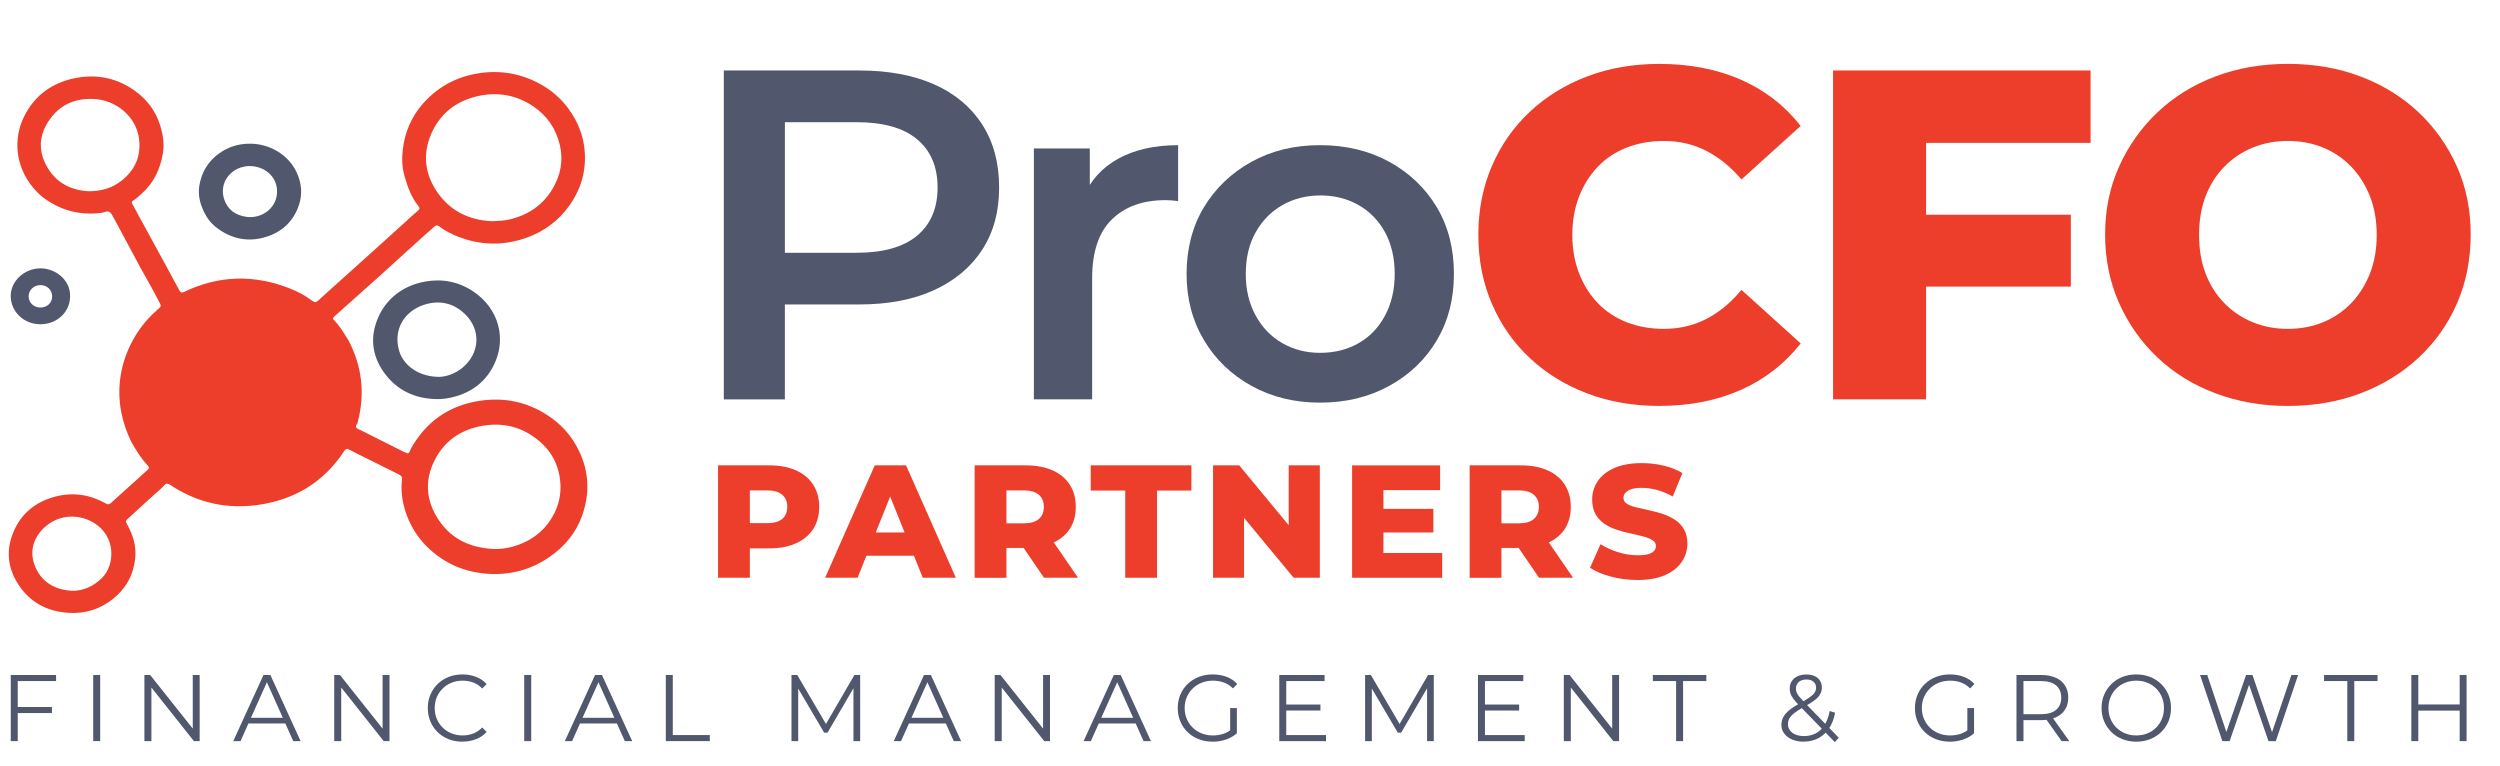
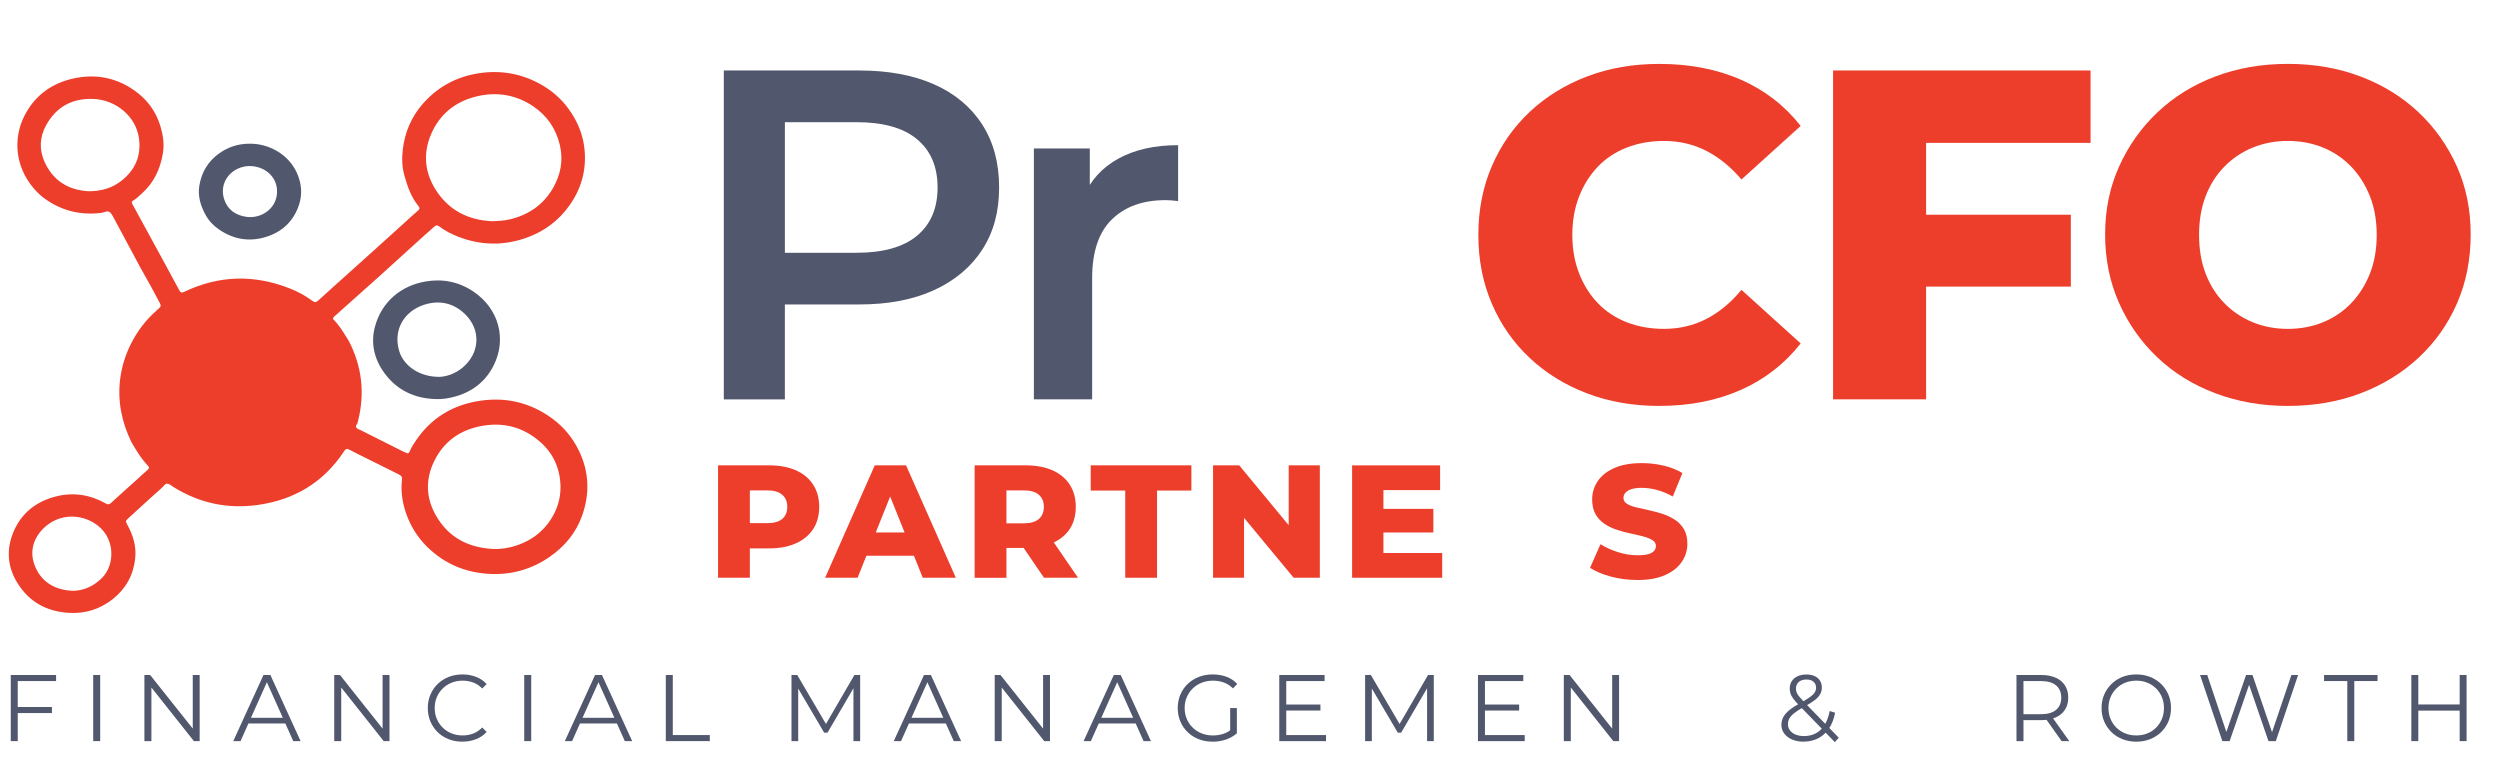
<svg xmlns="http://www.w3.org/2000/svg" id="Layer_1" data-name="Layer 1" viewBox="0 0 1786 546.92">
  <defs>
    <style>
      .cls-1 {
        fill: #51576d;
      }

      .cls-1, .cls-2 {
        stroke-width: 0px;
      }

      .cls-2 {
        fill: #ed3d2b;
      }
    </style>
  </defs>
  <g>
    <path class="cls-2" d="m237.82,227.85c3.9,3.75,6.84,8.43,9.74,13.12.48.78,1.05,1.52,1.48,2.33,9.57,18.31,11.76,37.49,6.73,57.5-.06.26-.15.51-.17.77-.11,1.41-2.03,2.57-1.03,3.94.7.96,2.2,1.35,3.38,1.94,10.11,5.09,20.23,10.18,30.35,15.26.47.23,1.03.31,1.46.59,1.44.95,2.34.7,3-.97,1.21-3.08,3.09-5.77,4.98-8.48,10.41-14.95,24.78-23.84,42.49-27.08,19.88-3.65,38.31.37,54.63,12.49,7.81,5.8,13.93,13.14,18.33,21.93,7.7,15.37,8.35,31.19,2.69,47.14-4.34,12.21-12.29,21.9-23.01,29.36-12.69,8.83-26.75,12.94-42.1,12.35-17.68-.68-33.07-6.99-45.77-19.54-6.87-6.79-11.74-14.73-14.93-23.87-2.75-7.87-3.79-15.87-2.92-24.09.22-2.07-.64-2.82-2.16-3.57-7.78-3.85-15.55-7.75-23.32-11.63-4-2-8.05-3.91-11.99-6.04-1.75-.95-2.65-.79-3.8.96-14.61,22.31-35.54,34.8-61.67,38.47-21.49,3.02-41.7-1.21-60.23-12.77-1.44-.9-2.88-2.28-4.42-2.43-1.68-.16-2.67,1.92-3.93,3-5.57,4.83-10.96,9.87-16.42,14.83-2.44,2.21-4.91,4.39-7.3,6.66-2.38,2.26-2.36,2.3-.82,5.11,4.07,7.44,6.43,15.29,5.49,23.87-1.29,11.83-6.59,21.49-15.92,28.91-9.28,7.38-19.93,10.67-31.7,9.91-15.73-1.01-28.2-7.82-36.6-21.46-7.35-11.94-7.9-24.59-2.42-37.09,5.65-12.91,16.01-20.98,29.7-24.53,12.6-3.27,24.59-1.41,35.88,4.91,1.53.86,2.39.94,3.73-.29,6.2-5.71,12.51-11.29,18.77-16.93,2.45-2.2,4.82-4.49,7.31-6.64,1.23-1.06,1.53-1.87.27-3.18-4.39-4.6-7.75-9.96-10.93-15.43-.26-.45-.57-.89-.8-1.36-6.88-14.2-9.98-29.09-8.05-44.86,1.12-9.11,3.88-17.79,8.03-25.9,4.46-8.71,10.36-16.48,17.76-23.01.69-.61,1.31-1.32,2.04-1.87,1.26-.95,1.45-1.92.69-3.38-4.07-7.82-8.29-15.55-12.68-23.19-.33-.57-.66-1.14-.97-1.72-6.15-11.48-12.3-22.96-18.46-34.44-.06-.12-.12-.24-.19-.35-1.17-1.89-1.97-4.26-3.63-5.54-1.68-1.3-4.02.28-6.08.53-14.94,1.82-28.53-1.54-40.7-10.43-2.89-2.11-5.44-4.64-7.72-7.34-12.94-15.29-14.65-34.95-6.69-51.09,7.51-15.23,20.3-24.31,36.96-27.52,14.93-2.88,28.95-.04,41.45,8.63,9.22,6.39,15.77,14.97,19.02,25.94,1.86,6.3,2.82,12.64,1.75,19.11-1.85,11.2-6.36,21.11-15.03,28.81-2.07,1.84-4,3.85-6.43,5.22-1.13.64-.93,1.33-.42,2.27,4.18,7.61,8.32,15.24,12.48,22.86,7.05,12.94,14.14,25.85,21.1,38.84,1.04,1.93,1.91,1.86,3.68,1.02,24.82-11.85,50.04-12.35,75.51-2.25,5.64,2.23,10.99,5.15,15.86,8.79,1.63,1.22,2.75,1.06,4.07-.15,3.02-2.75,6.05-5.49,9.09-8.22,11.07-9.95,22.15-19.88,33.2-29.84,7.92-7.14,15.81-14.32,23.72-21.48,1.76-1.59,3.51-3.19,5.34-4.7,1.23-1.02,1.53-1.95.42-3.28-5.16-6.24-7.72-13.72-9.94-21.32-1.8-6.15-2.05-12.53-1.33-18.83,1.42-12.48,6.16-23.71,14.48-33.14,10.38-11.76,23.5-18.95,39-21.51,16.48-2.73,32.06.08,46.47,8.56,7.2,4.24,13.38,9.72,18.38,16.54,6.7,9.14,10.83,19.17,11.68,30.53,1.06,14.23-2.64,27.03-10.9,38.66-7.83,11.01-18.17,18.63-30.79,23.11-16.42,5.82-32.83,5.49-49.07-.93-4.68-1.85-9.14-4.12-13.14-7.17-1.54-1.18-2.53-.81-3.72.28-2.64,2.38-5.34,4.69-7.98,7.08-10.54,9.55-21.04,19.16-31.62,28.68-10.08,9.08-20.25,18.06-30.36,27.11-.86.77-1.95,1.4-2.32,2.96Zm113.92-69.79c4.68-.2,8.49-.4,12.24-1.28,13.36-3.13,24.04-10.33,30.92-22.13,5.57-9.55,7.72-19.97,5.02-31.19-2.84-11.76-9.22-20.95-19.09-27.58-11.32-7.6-23.95-10.16-37.38-7.64-15.28,2.88-27.29,10.99-34.2,24.89-7.08,14.23-6.66,28.82,2.08,42.56,9.58,15.05,23.84,21.65,40.41,22.37Zm1.29,234.17c4.7.04,9.27-.55,13.72-1.84,13.33-3.87,23.44-11.8,29.56-24.31,3.91-7.99,4.94-16.56,3.52-25.41-1.5-9.32-5.72-17.33-12.51-23.68-11.63-10.89-25.54-15.42-41.43-12.99-16.84,2.57-29.46,11.45-36.41,26.97-5.49,12.25-5.02,24.85,1.7,36.85,9.16,16.38,23.65,23.59,41.85,24.4ZM63.15,136.63c9.02.04,16.83-2.14,23.65-7.52,9.82-7.74,14.13-17.76,12.5-30.16-2.08-15.83-16.49-27.58-32.43-28.26-14.93-.63-26.51,5.35-33.9,18.74-4.67,8.47-5.04,17.31-1.29,25.86,5.99,13.68,17.08,20.51,31.47,21.34Zm-10.39,285.43c7.03-.23,13.99-3.14,19.97-9.04,9.8-9.67,10.13-30.21-5.99-39.71-10.38-6.12-24.4-6.15-34.84,3.36-7.73,7.04-10.89,16.62-7.36,26.58,4.4,12.42,14.92,18.63,28.21,18.82Z" />
    <path class="cls-1" d="m311.93,285.12c-15.44-.26-28.26-6.2-37.37-18.69-7.23-9.91-9.93-21.36-6.61-33.36,4.9-17.69,18.63-28.97,35.98-31.97,12.39-2.14,23.92.23,34.3,7.2,18.01,12.1,24.01,33.76,14.42,52.82-6.45,12.82-17.52,20.34-31.67,23.16-2.98.59-5.99.9-9.05.84Zm1.96-15.89c4.84-.15,11.1-2.04,16.52-6.56,12.49-10.41,13.42-27.1,1.67-38.4-8.23-7.91-18.42-10.08-29.34-6.47-14.31,4.74-22.11,18.2-17.48,33.19,3.22,10.4,14.36,18.28,28.63,18.24Z" />
    <path class="cls-1" d="m177.7,102.67c14.24-.4,28.31,7.6,34.24,20.5,3.5,7.61,4.22,15.31,1.71,23.04-3.48,10.72-10.74,18.35-21.39,22.28-12.46,4.59-24.4,3.12-35.42-4.29-4.05-2.72-7.52-6.2-9.92-10.57-3.56-6.49-5.72-13.31-4.54-20.81,1.55-9.84,6.37-17.77,14.54-23.48,6.19-4.33,13.16-6.58,20.77-6.67Zm.23,15.95c-.43.03-1.36.05-2.27.18-11.28,1.61-19.1,11.91-15.61,23.24,2.39,7.75,8.25,11.75,15.96,12.87,10.93,1.59,22.75-6.46,21.88-19.44-.65-9.7-9.04-16.93-19.95-16.84Z" />
-     <path class="cls-1" d="m50.07,211.66c.03,11.17-9.26,19.96-21.12,19.99-11.83.03-21.07-8.79-21.28-19.9-.21-10.97,9.85-20.03,21.19-20.05,10.96-.02,21.54,8.51,21.22,19.95Zm-12.81.05c0-4.62-3.67-8.09-8.46-8.03-4.77.06-8.45,3.68-8.34,8.21.11,4.43,3.62,7.73,8.32,7.8,4.85.08,8.49-3.35,8.48-7.98Z" />
  </g>
  <g>
    <path class="cls-1" d="m517.08,285.3V50.35h96.67c20.81,0,38.65,3.3,53.54,9.9,14.88,6.6,26.35,16.17,34.4,28.7,8.06,12.53,12.08,27.52,12.08,44.98s-4.03,32.05-12.08,44.47c-8.06,12.42-19.53,22.04-34.4,28.87-14.88,6.83-32.73,10.24-53.54,10.24h-72.17l19.13-20.14v87.94h-43.64Zm43.64-83.24l-19.13-21.48h70.15c19.24,0,33.73-4.08,43.47-12.25,9.73-8.17,14.6-19.64,14.6-34.4s-4.87-26.23-14.6-34.4c-9.73-8.17-24.22-12.25-43.47-12.25h-70.15l19.13-21.48v136.28Z" />
    <path class="cls-1" d="m738.61,285.3V106.06h39.94v49.34l-4.7-14.43c5.15-12.08,13.54-21.31,25.17-27.69,11.63-6.38,25.85-9.57,42.63-9.57v39.94c-1.57-.22-3.14-.39-4.7-.5-1.57-.11-3.02-.17-4.36-.17-16.11,0-28.87,4.59-38.26,13.76-9.4,9.18-14.1,23.16-14.1,41.96v86.6h-41.62Z" />
-     <path class="cls-1" d="m943.02,287.65c-18.13,0-34.4-3.97-48.84-11.92-14.43-7.94-25.79-18.85-34.07-32.73-8.28-13.87-12.42-29.65-12.42-47.33s4.14-34.01,12.42-47.66c8.28-13.65,19.58-24.45,33.9-32.39,14.32-7.94,30.65-11.92,49.01-11.92s35.08,3.98,49.51,11.92c14.43,7.95,25.73,18.74,33.9,32.39,8.17,13.65,12.25,29.54,12.25,47.66s-4.09,33.73-12.25,47.5c-8.17,13.76-19.53,24.62-34.07,32.56-14.55,7.95-31,11.92-49.34,11.92Zm0-35.58c10.29,0,19.47-2.29,27.52-6.88,8.06-4.58,14.38-11.19,18.96-19.8,4.58-8.61,6.88-18.51,6.88-29.71s-2.3-21.31-6.88-29.71c-4.59-8.39-10.91-14.88-18.96-19.47-8.06-4.58-17.12-6.88-27.19-6.88s-19.13,2.3-27.19,6.88c-8.06,4.59-14.43,11.08-19.13,19.47-4.7,8.39-7.05,18.29-7.05,29.71s2.35,21.09,7.05,29.71c4.7,8.62,11.08,15.22,19.13,19.8,8.06,4.59,17,6.88,26.85,6.88Z" />
    <path class="cls-2" d="m1185.36,290c-18.58,0-35.7-2.97-51.36-8.89-15.67-5.93-29.32-14.32-40.95-25.17-11.64-10.85-20.7-23.77-27.19-38.77-6.49-14.99-9.73-31.44-9.73-49.34s3.24-34.35,9.73-49.34c6.49-14.99,15.55-27.91,27.19-38.77,11.63-10.85,25.28-19.24,40.95-25.17,15.66-5.93,32.78-8.89,51.36-8.89,21.7,0,41.12,3.75,58.24,11.24,17.12,7.5,31.38,18.52,42.8,33.06l-42.29,38.26c-7.61-8.95-16-15.78-25.17-20.47-9.18-4.7-19.25-7.05-30.21-7.05-9.62,0-18.46,1.57-26.52,4.7-8.06,3.14-14.94,7.67-20.64,13.59-5.71,5.93-10.19,13.04-13.43,21.31-3.25,8.28-4.87,17.45-4.87,27.52s1.62,19.25,4.87,27.52c3.24,8.28,7.72,15.39,13.43,21.31,5.71,5.93,12.59,10.46,20.64,13.59,8.06,3.14,16.89,4.7,26.52,4.7,10.96,0,21.03-2.35,30.21-7.05,9.17-4.7,17.56-11.63,25.17-20.81l42.29,38.26c-11.41,14.55-25.68,25.63-42.8,33.23-17.12,7.6-36.53,11.41-58.24,11.41Z" />
    <path class="cls-2" d="m1376.01,285.3h-66.46V50.35h183.94v51.69h-117.48v183.27Zm-5.03-131.91h108.42v51.36h-108.42v-51.36Z" />
    <path class="cls-2" d="m1634.47,290c-18.58,0-35.86-3.02-51.86-9.06-16-6.04-29.82-14.6-41.45-25.68-11.64-11.08-20.76-24.05-27.36-38.94-6.6-14.88-9.9-31.16-9.9-48.84s3.3-33.57,9.9-48.33c6.6-14.77,15.72-27.69,27.36-38.77,11.63-11.08,25.39-19.64,41.29-25.68,15.89-6.04,33.23-9.06,52.03-9.06s36.14,3.02,52.03,9.06c15.89,6.04,29.65,14.55,41.29,25.51,11.63,10.97,20.75,23.83,27.36,38.6,6.6,14.77,9.9,31,9.9,48.67s-3.25,34.29-9.73,49.17c-6.49,14.88-15.61,27.81-27.36,38.77-11.75,10.97-25.57,19.47-41.45,25.51-15.89,6.04-33.23,9.06-52.03,9.06Zm0-55.05c8.95,0,17.29-1.56,25.01-4.7,7.72-3.13,14.43-7.66,20.14-13.59,5.71-5.93,10.18-12.98,13.43-21.15,3.24-8.17,4.87-17.4,4.87-27.69s-1.63-19.52-4.87-27.69c-3.25-8.17-7.72-15.21-13.43-21.15-5.71-5.93-12.42-10.46-20.14-13.59-7.72-3.13-16.06-4.7-25.01-4.7s-17.29,1.57-25.01,4.7c-7.72,3.14-14.49,7.67-20.31,13.59-5.82,5.93-10.3,12.98-13.43,21.15-3.14,8.17-4.7,17.4-4.7,27.69s1.56,19.53,4.7,27.69c3.13,8.17,7.6,15.22,13.43,21.15,5.82,5.93,12.59,10.46,20.31,13.59,7.72,3.14,16.05,4.7,25.01,4.7Z" />
  </g>
  <g>
    <path class="cls-2" d="m512.98,412.74v-80.29h36.59c7.34,0,13.69,1.19,19.04,3.56,5.35,2.37,9.46,5.79,12.33,10.27s4.3,9.73,4.3,15.77-1.43,11.49-4.3,15.89c-2.87,4.4-6.98,7.8-12.33,10.21-5.35,2.41-11.7,3.61-19.04,3.61h-24.09l10.21-9.98v30.97h-22.71Zm22.71-28.33l-10.21-10.67h22.71c4.74,0,8.3-1.01,10.67-3.04,2.37-2.03,3.56-4.91,3.56-8.66s-1.19-6.44-3.56-8.55c-2.37-2.1-5.93-3.15-10.67-3.15h-22.71l10.21-10.44v44.51Z" />
    <path class="cls-2" d="m589.48,412.74l35.44-80.29h22.37l35.56,80.29h-23.63l-27.76-69.17h8.95l-27.76,69.17h-23.17Zm19.39-15.71l5.85-16.63h39.23l5.85,16.63h-50.93Z" />
    <path class="cls-2" d="m696.28,412.74v-80.29h36.59c7.34,0,13.69,1.19,19.04,3.56,5.35,2.37,9.46,5.79,12.33,10.27s4.3,9.73,4.3,15.77-1.43,11.47-4.3,15.83c-2.87,4.36-6.98,7.71-12.33,10.04-5.35,2.33-11.7,3.5-19.04,3.5h-24.09l10.21-9.63v30.97h-22.71Zm22.71-28.33l-10.21-10.55h22.71c4.74,0,8.3-1.03,10.67-3.1,2.37-2.07,3.56-4.97,3.56-8.72s-1.19-6.44-3.56-8.55c-2.37-2.1-5.93-3.15-10.67-3.15h-22.71l10.21-10.44v44.51Zm26.84,28.33l-19.96-29.25h24.2l20.07,29.25h-24.32Z" />
    <path class="cls-2" d="m803.87,412.74v-62.29h-24.66v-18.01h71.92v18.01h-24.55v62.29h-22.71Z" />
    <path class="cls-2" d="m866.61,412.74v-80.29h18.7l44.16,53.45h-8.83v-53.45h22.25v80.29h-18.7l-44.28-53.45h8.83v53.45h-22.14Z" />
    <path class="cls-2" d="m988.32,395.08h41.98v17.67h-64.35v-80.29h62.86v17.67h-40.49v44.96Zm-1.61-31.54h37.28v16.86h-37.28v-16.86Z" />
-     <path class="cls-2" d="m1049.92,412.74v-80.29h36.59c7.34,0,13.69,1.19,19.04,3.56,5.35,2.37,9.46,5.79,12.33,10.27s4.3,9.73,4.3,15.77-1.43,11.47-4.3,15.83c-2.87,4.36-6.98,7.71-12.33,10.04-5.35,2.33-11.7,3.5-19.04,3.5h-24.09l10.21-9.63v30.97h-22.71Zm22.71-28.33l-10.21-10.55h22.71c4.74,0,8.3-1.03,10.67-3.1,2.37-2.07,3.56-4.97,3.56-8.72s-1.19-6.44-3.56-8.55c-2.37-2.1-5.93-3.15-10.67-3.15h-22.71l10.21-10.44v44.51Zm26.84,28.33l-19.96-29.25h24.2l20.07,29.25h-24.32Z" />
    <path class="cls-2" d="m1169.78,414.35c-6.65,0-13.02-.82-19.1-2.47-6.08-1.64-10.99-3.73-14.74-6.25l7.46-16.86c3.59,2.29,7.74,4.19,12.45,5.68,4.7,1.49,9.39,2.24,14.05,2.24,3.21,0,5.75-.27,7.63-.8,1.87-.53,3.25-1.3,4.13-2.29.88-.99,1.32-2.18,1.32-3.56,0-1.76-.84-3.15-2.52-4.19-1.68-1.03-3.88-1.91-6.6-2.64-2.72-.73-5.66-1.41-8.83-2.06-3.17-.65-6.41-1.51-9.69-2.58-3.29-1.07-6.27-2.48-8.95-4.24-2.68-1.76-4.84-4.05-6.48-6.88-1.65-2.83-2.47-6.38-2.47-10.67,0-4.74,1.3-9.06,3.9-12.96,2.6-3.9,6.54-7.04,11.81-9.41,5.28-2.37,11.85-3.56,19.73-3.56,5.28,0,10.46.59,15.54,1.78,5.08,1.19,9.58,2.96,13.48,5.33l-6.88,16.75c-3.82-2.14-7.61-3.71-11.36-4.7-3.75-.99-7.38-1.49-10.9-1.49-3.14,0-5.66.34-7.57,1.03-1.91.69-3.29,1.57-4.13,2.64-.84,1.07-1.26,2.22-1.26,3.44,0,1.83.84,3.27,2.52,4.3,1.68,1.03,3.86,1.87,6.54,2.52,2.68.65,5.64,1.32,8.89,2.01,3.25.69,6.48,1.55,9.69,2.58,3.21,1.03,6.17,2.41,8.89,4.13,2.71,1.72,4.91,3.98,6.6,6.77,1.68,2.79,2.52,6.29,2.52,10.5,0,4.67-1.32,8.97-3.96,12.9-2.64,3.94-6.6,7.09-11.87,9.46-5.28,2.37-11.89,3.56-19.84,3.56Z" />
  </g>
  <g>
    <path class="cls-1" d="m12.68,529.45h-4.99v-47.23h32.38v4.32H12.68v42.91Zm-.54-24.36h24.96v4.32H12.14v-4.32Z" />
    <path class="cls-1" d="m66.59,529.45v-47.23h4.99v47.23h-4.99Z" />
    <path class="cls-1" d="m103.16,529.45v-47.23h4.12l32.59,41.02h-2.16v-41.02h4.93v47.23h-4.12l-32.52-41.02h2.16v41.02h-4.99Z" />
    <path class="cls-1" d="m166.64,529.45l21.59-47.23h4.93l21.59,47.23h-5.26l-19.84-44.33h2.02l-19.84,44.33h-5.2Zm8.5-12.62l1.48-4.05h27.46l1.48,4.05h-30.43Z" />
    <path class="cls-1" d="m238.77,529.45v-47.23h4.12l32.59,41.02h-2.16v-41.02h4.93v47.23h-4.12l-32.52-41.02h2.16v41.02h-4.99Z" />
    <path class="cls-1" d="m330.32,529.85c-3.55,0-6.84-.6-9.85-1.79-3.01-1.19-5.62-2.87-7.83-5.03-2.2-2.16-3.92-4.7-5.16-7.62-1.24-2.92-1.86-6.12-1.86-9.58s.62-6.66,1.86-9.58c1.24-2.92,2.97-5.46,5.2-7.62,2.23-2.16,4.85-3.83,7.86-5.03,3.01-1.19,6.3-1.79,9.85-1.79s6.63.57,9.65,1.72c3.01,1.15,5.55,2.87,7.62,5.16l-3.17,3.17c-1.93-1.98-4.07-3.41-6.41-4.28-2.34-.88-4.86-1.32-7.56-1.32-2.83,0-5.46.48-7.89,1.45-2.43.97-4.54,2.34-6.34,4.12-1.8,1.78-3.2,3.85-4.22,6.21-1.01,2.36-1.52,4.96-1.52,7.79s.51,5.43,1.52,7.79c1.01,2.36,2.42,4.43,4.22,6.21,1.8,1.78,3.91,3.15,6.34,4.12,2.43.97,5.06,1.45,7.89,1.45s5.22-.45,7.56-1.35c2.34-.9,4.48-2.34,6.41-4.32l3.17,3.17c-2.07,2.29-4.61,4.03-7.62,5.19-3.01,1.17-6.25,1.75-9.72,1.75Z" />
    <path class="cls-1" d="m374.51,529.45v-47.23h4.99v47.23h-4.99Z" />
    <path class="cls-1" d="m403.52,529.45l21.59-47.23h4.93l21.59,47.23h-5.26l-19.84-44.33h2.02l-19.84,44.33h-5.2Zm8.5-12.62l1.48-4.05h27.46l1.48,4.05h-30.43Z" />
    <path class="cls-1" d="m475.65,529.45v-47.23h4.99v42.91h26.45v4.32h-31.44Z" />
    <path class="cls-1" d="m565.44,529.45v-47.23h4.12l21.59,36.84h-2.16l21.39-36.84h4.12v47.23h-4.79v-39.74h1.15l-19.7,33.73h-2.36l-19.84-33.73h1.28v39.74h-4.79Z" />
    <path class="cls-1" d="m638.51,529.45l21.59-47.23h4.93l21.59,47.23h-5.26l-19.84-44.33h2.02l-19.84,44.33h-5.2Zm8.5-12.62l1.48-4.05h27.46l1.48,4.05h-30.43Z" />
    <path class="cls-1" d="m710.63,529.45v-47.23h4.12l32.59,41.02h-2.16v-41.02h4.93v47.23h-4.12l-32.52-41.02h2.16v41.02h-4.99Z" />
    <path class="cls-1" d="m774.12,529.45l21.59-47.23h4.93l21.59,47.23h-5.26l-19.84-44.33h2.02l-19.84,44.33h-5.2Zm8.5-12.62l1.48-4.05h27.46l1.48,4.05h-30.43Z" />
    <path class="cls-1" d="m866.28,529.85c-3.6,0-6.92-.6-9.95-1.79-3.04-1.19-5.67-2.87-7.89-5.03-2.23-2.16-3.96-4.7-5.2-7.62-1.24-2.92-1.86-6.12-1.86-9.58s.62-6.66,1.86-9.58c1.24-2.92,2.98-5.46,5.23-7.62,2.25-2.16,4.89-3.83,7.93-5.03,3.04-1.19,6.35-1.79,9.95-1.79s6.89.56,9.88,1.69c2.99,1.12,5.54,2.83,7.66,5.13l-3.1,3.17c-1.98-1.98-4.16-3.4-6.54-4.25-2.38-.85-4.95-1.28-7.69-1.28-2.92,0-5.61.48-8.06,1.45-2.45.97-4.59,2.34-6.41,4.12-1.82,1.78-3.24,3.85-4.25,6.21-1.01,2.36-1.52,4.96-1.52,7.79s.51,5.38,1.52,7.76c1.01,2.38,2.43,4.46,4.25,6.24,1.82,1.78,3.96,3.15,6.41,4.12,2.45.97,5.12,1.45,7.99,1.45,2.7,0,5.25-.41,7.66-1.21,2.41-.81,4.62-2.18,6.65-4.12l2.83,3.78c-2.25,1.98-4.88,3.47-7.89,4.49-3.01,1.01-6.16,1.52-9.45,1.52Zm12.55-6.61v-17.41h4.79v18.01l-4.79-.61Z" />
    <path class="cls-1" d="m918.91,525.13h28.4v4.32h-33.4v-47.23h32.38v4.32h-27.39v38.59Zm-.54-21.79h24.96v4.25h-24.96v-4.25Z" />
    <path class="cls-1" d="m975.24,529.45v-47.23h4.12l21.59,36.84h-2.16l21.39-36.84h4.12v47.23h-4.79v-39.74h1.15l-19.7,33.73h-2.36l-19.84-33.73h1.28v39.74h-4.79Z" />
    <path class="cls-1" d="m1060.86,525.13h28.4v4.32h-33.4v-47.23h32.38v4.32h-27.39v38.59Zm-.54-21.79h24.96v4.25h-24.96v-4.25Z" />
    <path class="cls-1" d="m1117.19,529.45v-47.23h4.12l32.59,41.02h-2.16v-41.02h4.93v47.23h-4.12l-32.52-41.02h2.16v41.02h-4.99Z" />
-     <path class="cls-1" d="m1197.41,529.45v-42.91h-16.6v-4.32h38.19v4.32h-16.6v42.91h-4.99Z" />
    <path class="cls-1" d="m1288.49,529.85c-3.06,0-5.78-.51-8.16-1.52-2.38-1.01-4.26-2.42-5.63-4.22-1.37-1.8-2.06-3.89-2.06-6.27,0-2.02.45-3.88,1.35-5.57.9-1.69,2.35-3.35,4.35-4.99,2-1.64,4.67-3.36,7.99-5.16,2.83-1.57,5.05-2.94,6.65-4.08,1.6-1.15,2.73-2.25,3.41-3.31.67-1.06,1.01-2.19,1.01-3.41,0-1.75-.6-3.17-1.79-4.25-1.19-1.08-2.89-1.62-5.09-1.62-2.38,0-4.23.6-5.53,1.79-1.31,1.19-1.96,2.73-1.96,4.62,0,.95.15,1.84.44,2.7.29.85.85,1.8,1.69,2.83.83,1.04,1.99,2.34,3.47,3.91l24.96,25.71-2.77,3.17-26.04-26.79c-1.57-1.66-2.82-3.11-3.74-4.35-.92-1.24-1.56-2.42-1.92-3.54-.36-1.12-.54-2.32-.54-3.58,0-2.02.48-3.79,1.45-5.3.97-1.51,2.35-2.68,4.15-3.51,1.8-.83,3.91-1.25,6.34-1.25,2.2,0,4.13.37,5.77,1.11,1.64.74,2.92,1.81,3.85,3.21.92,1.39,1.38,3.08,1.38,5.06,0,1.71-.42,3.31-1.25,4.79-.83,1.48-2.19,2.93-4.08,4.35s-4.45,3-7.69,4.76c-2.83,1.57-5.07,3.01-6.71,4.32-1.64,1.31-2.8,2.58-3.47,3.81-.67,1.24-1.01,2.6-1.01,4.08,0,1.71.48,3.21,1.45,4.49.97,1.28,2.32,2.27,4.05,2.97,1.73.7,3.72,1.04,5.97,1.04,3.15,0,5.96-.65,8.43-1.96,2.47-1.3,4.55-3.28,6.24-5.94,1.69-2.65,2.91-5.98,3.68-9.99l3.85,1.21c-.85,4.5-2.32,8.28-4.39,11.33-2.07,3.06-4.63,5.38-7.69,6.95-3.06,1.58-6.52,2.36-10.39,2.36Z" />
-     <path class="cls-1" d="m1392.93,529.85c-3.6,0-6.92-.6-9.95-1.79-3.04-1.19-5.67-2.87-7.89-5.03-2.23-2.16-3.96-4.7-5.2-7.62-1.24-2.92-1.86-6.12-1.86-9.58s.62-6.66,1.86-9.58c1.24-2.92,2.98-5.46,5.23-7.62,2.25-2.16,4.89-3.83,7.93-5.03,3.04-1.19,6.35-1.79,9.95-1.79s6.89.56,9.88,1.69c2.99,1.12,5.54,2.83,7.66,5.13l-3.1,3.17c-1.98-1.98-4.16-3.4-6.54-4.25-2.38-.85-4.95-1.28-7.69-1.28-2.92,0-5.61.48-8.06,1.45-2.45.97-4.59,2.34-6.41,4.12-1.82,1.78-3.24,3.85-4.25,6.21-1.01,2.36-1.52,4.96-1.52,7.79s.51,5.38,1.52,7.76c1.01,2.38,2.43,4.46,4.25,6.24,1.82,1.78,3.96,3.15,6.41,4.12,2.45.97,5.12,1.45,7.99,1.45,2.7,0,5.25-.41,7.66-1.21,2.41-.81,4.62-2.18,6.65-4.12l2.83,3.78c-2.25,1.98-4.88,3.47-7.89,4.49-3.01,1.01-6.16,1.52-9.45,1.52Zm12.55-6.61v-17.41h4.79v18.01l-4.79-.61Z" />
    <path class="cls-1" d="m1440.57,529.45v-47.23h17.68c4,0,7.44.64,10.32,1.92,2.88,1.28,5.09,3.13,6.65,5.53,1.55,2.41,2.33,5.32,2.33,8.74s-.78,6.2-2.33,8.6c-1.55,2.41-3.77,4.25-6.65,5.53-2.88,1.28-6.32,1.92-10.32,1.92h-14.91l2.23-2.29v17.27h-4.99Zm4.99-16.87l-2.23-2.36h14.78c4.72,0,8.31-1.03,10.76-3.1,2.45-2.07,3.68-4.97,3.68-8.7s-1.23-6.7-3.68-8.77c-2.45-2.07-6.04-3.1-10.76-3.1h-14.78l2.23-2.36v28.4Zm27.26,16.87l-12.14-17.14h5.4l12.21,17.14h-5.46Z" />
    <path class="cls-1" d="m1526.18,529.85c-3.55,0-6.85-.6-9.88-1.79-3.04-1.19-5.67-2.88-7.89-5.06-2.23-2.18-3.96-4.72-5.2-7.62-1.24-2.9-1.86-6.08-1.86-9.55s.62-6.65,1.86-9.55c1.24-2.9,2.97-5.44,5.2-7.62,2.23-2.18,4.85-3.87,7.86-5.06,3.01-1.19,6.32-1.79,9.92-1.79s6.84.6,9.85,1.79c3.01,1.19,5.63,2.87,7.86,5.03,2.23,2.16,3.96,4.7,5.2,7.62,1.24,2.92,1.86,6.12,1.86,9.58s-.62,6.66-1.86,9.58c-1.24,2.92-2.97,5.46-5.2,7.62-2.23,2.16-4.85,3.83-7.86,5.03-3.01,1.19-6.3,1.79-9.85,1.79Zm0-4.45c2.83,0,5.45-.48,7.86-1.45,2.41-.97,4.5-2.34,6.27-4.12s3.16-3.85,4.15-6.21c.99-2.36,1.48-4.96,1.48-7.79s-.5-5.43-1.48-7.79c-.99-2.36-2.37-4.43-4.15-6.21-1.78-1.78-3.87-3.15-6.27-4.12-2.41-.97-5.03-1.45-7.86-1.45s-5.47.48-7.89,1.45c-2.43.97-4.54,2.34-6.34,4.12-1.8,1.78-3.19,3.85-4.18,6.21-.99,2.36-1.48,4.96-1.48,7.79s.49,5.38,1.48,7.76c.99,2.38,2.38,4.46,4.18,6.24,1.8,1.78,3.91,3.15,6.34,4.12,2.43.97,5.06,1.45,7.89,1.45Z" />
    <path class="cls-1" d="m1587.65,529.45l-15.92-47.23h5.13l14.91,44.46h-2.56l15.38-44.46h4.59l15.18,44.46h-2.43l15.05-44.46h4.79l-15.92,47.23h-5.26l-14.51-42.17h1.35l-14.57,42.17h-5.2Z" />
    <path class="cls-1" d="m1676.91,529.45v-42.91h-16.6v-4.32h38.19v4.32h-16.6v42.91h-4.99Z" />
    <path class="cls-1" d="m1727.64,529.45h-4.99v-47.23h4.99v47.23Zm30.02-21.79h-30.56v-4.39h30.56v4.39Zm-.47-25.44h4.93v47.23h-4.93v-47.23Z" />
  </g>
</svg>